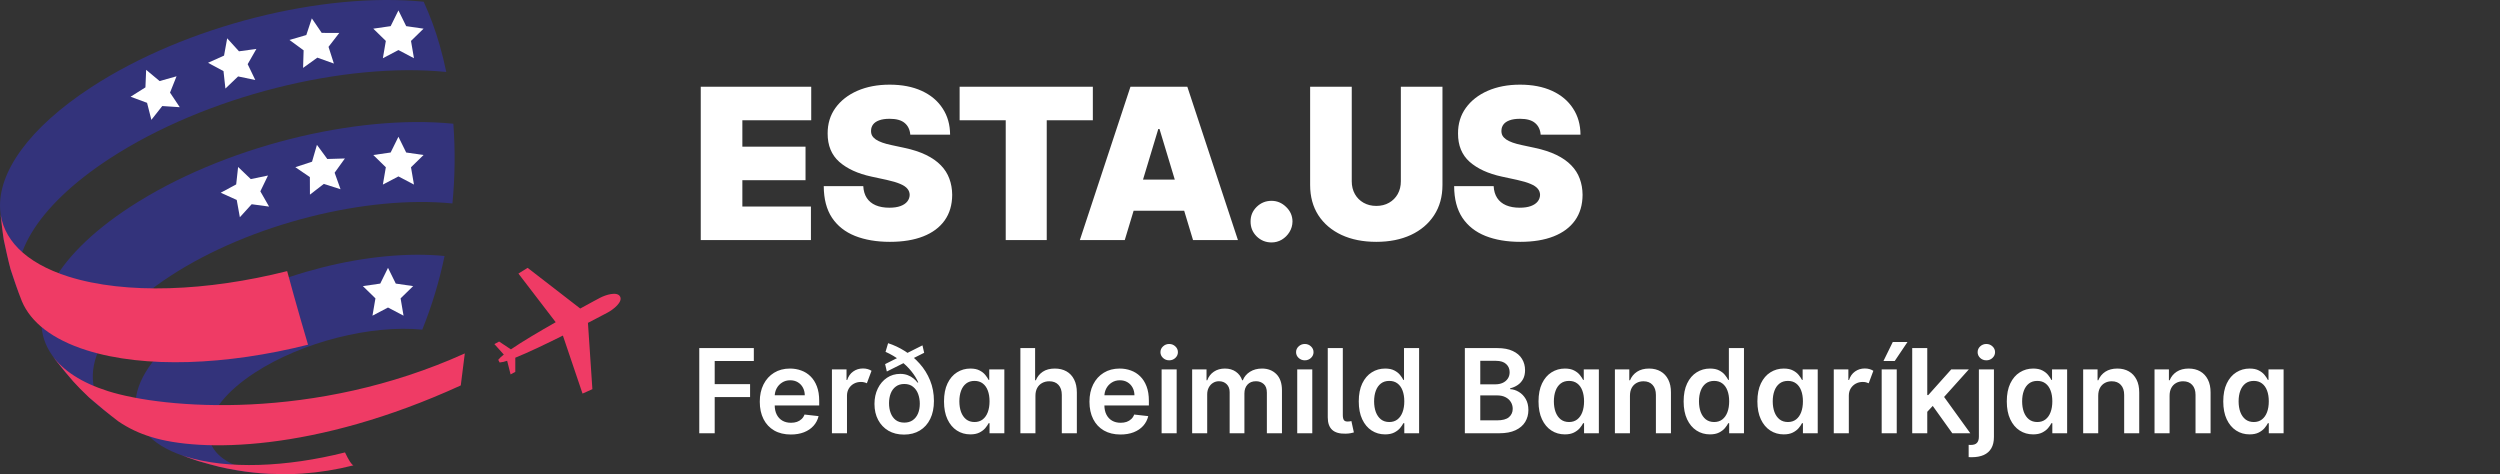
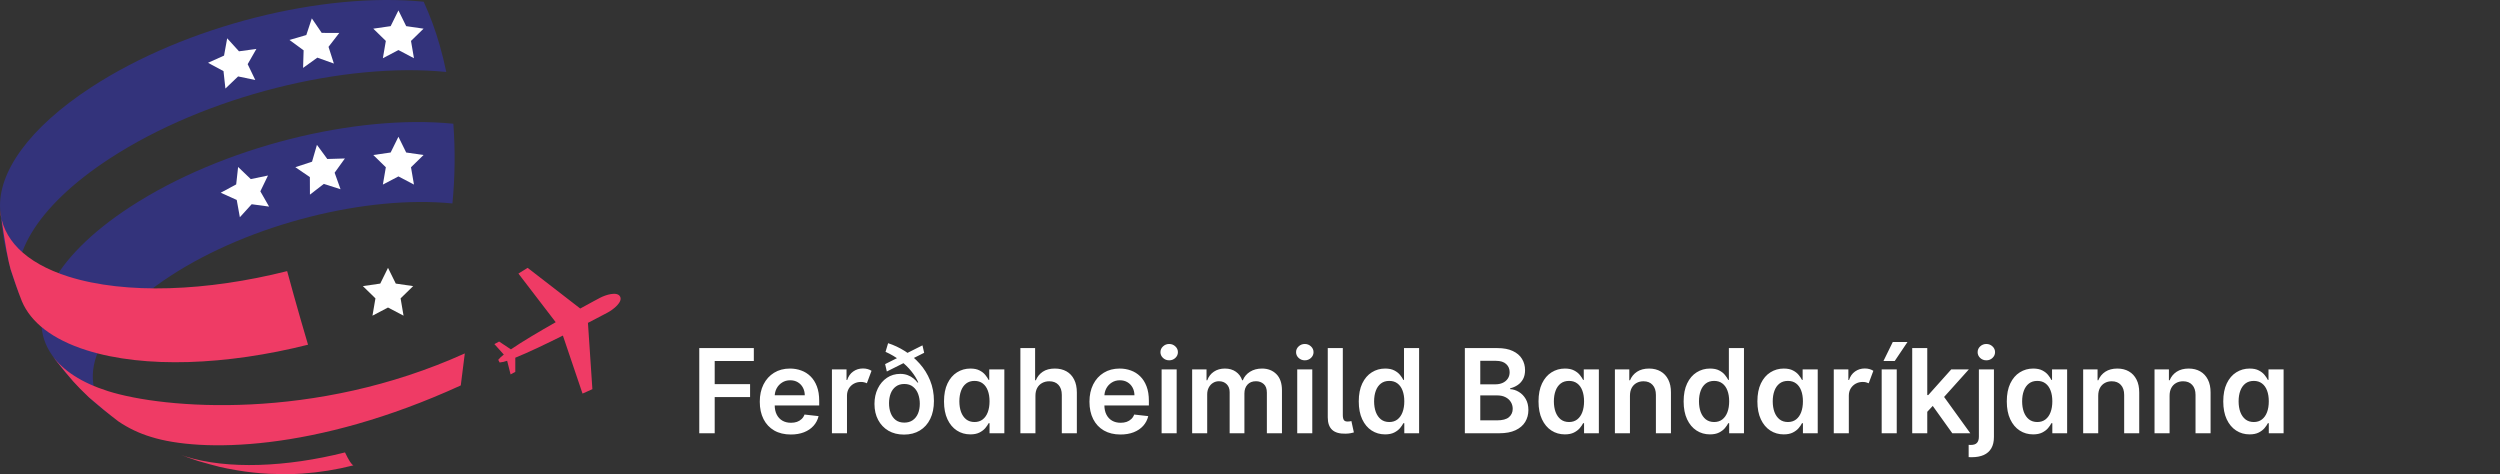
<svg xmlns="http://www.w3.org/2000/svg" width="427" height="81" viewBox="0 0 427 81" fill="none">
  <rect x="0" y="0" width="427" height="81" fill="#333333" stroke="none" />
-   <path d="M119.688 41V14.818H138.557V20.546H126.795V25.046H137.585V30.773H126.795V35.273H138.506V41H119.688ZM155.476 23C155.407 22.148 155.088 21.483 154.517 21.006C153.954 20.528 153.098 20.29 151.947 20.29C151.214 20.29 150.613 20.379 150.145 20.558C149.684 20.729 149.344 20.963 149.122 21.261C148.9 21.56 148.785 21.901 148.777 22.284C148.76 22.599 148.815 22.885 148.943 23.141C149.079 23.388 149.292 23.614 149.582 23.818C149.872 24.014 150.243 24.193 150.694 24.355C151.146 24.517 151.683 24.662 152.305 24.79L154.453 25.25C155.902 25.557 157.142 25.962 158.173 26.465C159.204 26.967 160.048 27.56 160.704 28.241C161.361 28.915 161.842 29.673 162.149 30.517C162.464 31.361 162.626 32.281 162.635 33.278C162.626 35 162.196 36.457 161.344 37.651C160.491 38.844 159.273 39.751 157.687 40.374C156.111 40.996 154.214 41.307 151.998 41.307C149.723 41.307 147.737 40.97 146.041 40.297C144.354 39.624 143.041 38.588 142.104 37.19C141.175 35.784 140.706 33.986 140.697 31.796H147.447C147.49 32.597 147.69 33.27 148.048 33.815C148.406 34.361 148.909 34.774 149.557 35.055C150.213 35.337 150.993 35.477 151.896 35.477C152.655 35.477 153.29 35.383 153.801 35.196C154.312 35.008 154.7 34.749 154.964 34.416C155.229 34.084 155.365 33.705 155.373 33.278C155.365 32.878 155.233 32.528 154.977 32.23C154.73 31.923 154.321 31.651 153.75 31.412C153.179 31.165 152.407 30.935 151.436 30.722L148.828 30.159C146.51 29.656 144.682 28.817 143.344 27.641C142.014 26.456 141.354 24.841 141.362 22.796C141.354 21.134 141.797 19.68 142.692 18.436C143.595 17.183 144.844 16.207 146.437 15.508C148.04 14.81 149.876 14.46 151.947 14.46C154.061 14.46 155.889 14.814 157.432 15.521C158.974 16.229 160.163 17.226 160.998 18.513C161.842 19.791 162.268 21.287 162.277 23H155.476ZM163.903 20.546V14.818H186.658V20.546H178.783V41H171.778V20.546H163.903ZM192.11 41H184.439L193.081 14.818H202.797L211.439 41H203.769L198.042 22.028H197.837L192.11 41ZM190.678 30.671H205.099V35.989H190.678V30.671ZM217.179 41.409C216.19 41.409 215.342 41.064 214.635 40.374C213.936 39.675 213.591 38.827 213.599 37.83C213.591 36.858 213.936 36.027 214.635 35.337C215.342 34.646 216.19 34.301 217.179 34.301C218.116 34.301 218.943 34.646 219.659 35.337C220.383 36.027 220.75 36.858 220.758 37.83C220.75 38.494 220.575 39.099 220.234 39.645C219.902 40.182 219.467 40.612 218.93 40.936C218.393 41.251 217.809 41.409 217.179 41.409ZM239.265 14.818H246.373V31.591C246.373 33.585 245.896 35.311 244.942 36.769C243.996 38.217 242.675 39.338 240.978 40.131C239.282 40.915 237.314 41.307 235.072 41.307C232.814 41.307 230.836 40.915 229.14 40.131C227.444 39.338 226.123 38.217 225.177 36.769C224.24 35.311 223.771 33.585 223.771 31.591V14.818H230.879V30.977C230.879 31.787 231.058 32.511 231.416 33.151C231.774 33.781 232.268 34.276 232.899 34.633C233.538 34.992 234.263 35.17 235.072 35.17C235.89 35.17 236.615 34.992 237.246 34.633C237.876 34.276 238.371 33.781 238.728 33.151C239.086 32.511 239.265 31.787 239.265 30.977V14.818ZM263.145 23C263.077 22.148 262.757 21.483 262.186 21.006C261.624 20.528 260.767 20.29 259.617 20.29C258.884 20.29 258.283 20.379 257.814 20.558C257.354 20.729 257.013 20.963 256.791 21.261C256.57 21.56 256.455 21.901 256.446 22.284C256.429 22.599 256.485 22.885 256.613 23.141C256.749 23.388 256.962 23.614 257.252 23.818C257.541 24.014 257.912 24.193 258.364 24.355C258.816 24.517 259.353 24.662 259.975 24.79L262.122 25.25C263.571 25.557 264.811 25.962 265.843 26.465C266.874 26.967 267.718 27.56 268.374 28.241C269.03 28.915 269.512 29.673 269.818 30.517C270.134 31.361 270.296 32.281 270.304 33.278C270.296 35 269.865 36.457 269.013 37.651C268.161 38.844 266.942 39.751 265.357 40.374C263.78 40.996 261.884 41.307 259.668 41.307C257.392 41.307 255.407 40.97 253.711 40.297C252.023 39.624 250.711 38.588 249.773 37.19C248.844 35.784 248.375 33.986 248.367 31.796H255.117C255.159 32.597 255.36 33.27 255.718 33.815C256.076 34.361 256.578 34.774 257.226 35.055C257.882 35.337 258.662 35.477 259.566 35.477C260.324 35.477 260.959 35.383 261.47 35.196C261.982 35.008 262.37 34.749 262.634 34.416C262.898 34.084 263.034 33.705 263.043 33.278C263.034 32.878 262.902 32.528 262.647 32.23C262.399 31.923 261.99 31.651 261.419 31.412C260.848 31.165 260.077 30.935 259.105 30.722L256.497 30.159C254.179 29.656 252.351 28.817 251.013 27.641C249.684 26.456 249.023 24.841 249.032 22.796C249.023 21.134 249.466 19.68 250.361 18.436C251.265 17.183 252.513 16.207 254.107 15.508C255.709 14.81 257.546 14.46 259.617 14.46C261.73 14.46 263.559 14.814 265.101 15.521C266.644 16.229 267.833 17.226 268.668 18.513C269.512 19.791 269.938 21.287 269.946 23H263.145Z" fill="white" />
  <path d="M119.435 74V59.455H128.753V61.663H122.07V65.612H128.114V67.821H122.07V74H119.435ZM135.069 74.213C133.975 74.213 133.03 73.986 132.235 73.531C131.444 73.072 130.836 72.423 130.409 71.585C129.983 70.742 129.77 69.751 129.77 68.609C129.77 67.487 129.983 66.502 130.409 65.655C130.84 64.803 131.442 64.14 132.213 63.666C132.985 63.188 133.892 62.949 134.934 62.949C135.606 62.949 136.24 63.058 136.837 63.276C137.438 63.489 137.969 63.82 138.428 64.27C138.892 64.72 139.257 65.293 139.522 65.989C139.787 66.68 139.919 67.504 139.919 68.46V69.249H130.978V67.516H137.455C137.45 67.023 137.344 66.585 137.135 66.202C136.927 65.813 136.636 65.508 136.262 65.285C135.892 65.063 135.462 64.952 134.969 64.952C134.444 64.952 133.982 65.079 133.584 65.335C133.186 65.586 132.876 65.918 132.654 66.329C132.436 66.737 132.325 67.184 132.32 67.672V69.185C132.32 69.819 132.436 70.364 132.668 70.818C132.9 71.268 133.224 71.614 133.641 71.855C134.058 72.092 134.545 72.21 135.104 72.21C135.478 72.21 135.817 72.158 136.12 72.054C136.423 71.945 136.685 71.787 136.908 71.578C137.131 71.37 137.299 71.112 137.412 70.804L139.813 71.074C139.661 71.708 139.373 72.262 138.946 72.736C138.525 73.204 137.985 73.569 137.327 73.829C136.669 74.085 135.916 74.213 135.069 74.213ZM142.094 74V63.091H144.587V64.909H144.701C144.9 64.279 145.241 63.794 145.724 63.453C146.207 63.108 146.763 62.935 147.393 62.935C147.686 62.935 147.956 62.97 148.202 63.041C148.449 63.112 148.666 63.209 148.856 63.332L148.06 65.463C147.923 65.397 147.772 65.342 147.606 65.3C147.44 65.257 147.253 65.236 147.045 65.236C146.6 65.236 146.197 65.335 145.837 65.534C145.478 65.733 145.191 66.01 144.978 66.365C144.77 66.715 144.665 67.123 144.665 67.587V74H142.094ZM157.847 60.257L151.469 63.453L151.178 62.189L157.556 58.986L157.847 60.257ZM154.403 74.227C153.385 74.227 152.497 74.007 151.739 73.567C150.987 73.122 150.402 72.506 149.985 71.72C149.568 70.934 149.36 70.028 149.36 69C149.36 68.015 149.549 67.135 149.928 66.358C150.307 65.581 150.828 64.971 151.491 64.526C152.154 64.081 152.911 63.858 153.763 63.858C154.242 63.858 154.668 63.931 155.042 64.078C155.416 64.22 155.74 64.405 156.015 64.632C156.294 64.855 156.524 65.089 156.704 65.335H156.846C156.571 64.691 156.174 64.047 155.653 63.403C155.137 62.76 154.507 62.153 153.763 61.585C153.025 61.012 152.187 60.515 151.249 60.094L151.69 58.617C152.674 58.934 153.633 59.386 154.566 59.973C155.499 60.56 156.337 61.273 157.08 62.111C157.828 62.944 158.42 63.896 158.856 64.966C159.296 66.036 159.516 67.21 159.516 68.489C159.516 69.668 159.306 70.688 158.884 71.55C158.468 72.407 157.876 73.067 157.109 73.531C156.346 73.995 155.444 74.227 154.403 74.227ZM154.46 72.182C155.023 72.182 155.501 72.044 155.894 71.77C156.292 71.49 156.593 71.109 156.796 70.626C157 70.139 157.102 69.58 157.102 68.95C157.102 68.368 157.009 67.821 156.825 67.31C156.64 66.798 156.351 66.384 155.958 66.067C155.57 65.745 155.07 65.584 154.46 65.584C153.877 65.584 153.392 65.731 153.004 66.024C152.615 66.313 152.324 66.706 152.13 67.203C151.941 67.7 151.846 68.259 151.846 68.879C151.846 69.49 151.941 70.046 152.13 70.548C152.319 71.046 152.606 71.443 152.989 71.742C153.378 72.035 153.868 72.182 154.46 72.182ZM165.733 74.192C164.876 74.192 164.109 73.972 163.431 73.531C162.754 73.091 162.219 72.452 161.826 71.614C161.433 70.776 161.237 69.758 161.237 68.56C161.237 67.347 161.436 66.325 161.833 65.492C162.236 64.653 162.778 64.021 163.46 63.595C164.142 63.164 164.902 62.949 165.74 62.949C166.379 62.949 166.904 63.058 167.316 63.276C167.728 63.489 168.055 63.747 168.297 64.05C168.538 64.348 168.725 64.63 168.858 64.895H168.964V63.091H171.542V74H169.014V72.281H168.858C168.725 72.546 168.533 72.828 168.282 73.126C168.031 73.42 167.7 73.671 167.288 73.879C166.876 74.088 166.358 74.192 165.733 74.192ZM166.45 72.082C166.994 72.082 167.458 71.936 167.842 71.642C168.225 71.344 168.517 70.93 168.716 70.399C168.914 69.869 169.014 69.251 169.014 68.546C169.014 67.84 168.914 67.227 168.716 66.706C168.521 66.185 168.233 65.78 167.849 65.492C167.47 65.203 167.004 65.058 166.45 65.058C165.877 65.058 165.399 65.207 165.015 65.506C164.632 65.804 164.343 66.216 164.149 66.742C163.955 67.267 163.858 67.868 163.858 68.546C163.858 69.227 163.955 69.836 164.149 70.371C164.348 70.901 164.639 71.32 165.022 71.628C165.411 71.931 165.886 72.082 166.45 72.082ZM176.853 67.608V74H174.282V59.455H176.796V64.945H176.924C177.18 64.329 177.575 63.844 178.11 63.489C178.65 63.129 179.336 62.949 180.17 62.949C180.927 62.949 181.588 63.108 182.151 63.425C182.715 63.742 183.15 64.206 183.458 64.817C183.771 65.428 183.927 66.173 183.927 67.054V74H181.356V67.452C181.356 66.718 181.166 66.147 180.788 65.74C180.414 65.328 179.888 65.122 179.211 65.122C178.756 65.122 178.349 65.222 177.989 65.421C177.634 65.615 177.355 65.896 177.151 66.266C176.952 66.635 176.853 67.082 176.853 67.608ZM191.377 74.213C190.283 74.213 189.339 73.986 188.543 73.531C187.753 73.072 187.144 72.423 186.718 71.585C186.292 70.742 186.079 69.751 186.079 68.609C186.079 67.487 186.292 66.502 186.718 65.655C187.149 64.803 187.75 64.14 188.522 63.666C189.294 63.188 190.201 62.949 191.242 62.949C191.915 62.949 192.549 63.058 193.146 63.276C193.747 63.489 194.277 63.82 194.737 64.27C195.201 64.72 195.565 65.293 195.83 65.989C196.095 66.68 196.228 67.504 196.228 68.46V69.249H187.286V67.516H193.763C193.759 67.023 193.652 66.585 193.444 66.202C193.236 65.813 192.944 65.508 192.57 65.285C192.201 65.063 191.77 64.952 191.278 64.952C190.752 64.952 190.29 65.079 189.893 65.335C189.495 65.586 189.185 65.918 188.962 66.329C188.745 66.737 188.633 67.184 188.629 67.672V69.185C188.629 69.819 188.745 70.364 188.977 70.818C189.209 71.268 189.533 71.614 189.95 71.855C190.366 72.092 190.854 72.21 191.413 72.21C191.787 72.21 192.125 72.158 192.428 72.054C192.731 71.945 192.994 71.787 193.217 71.578C193.439 71.37 193.607 71.112 193.721 70.804L196.121 71.074C195.97 71.708 195.681 72.262 195.255 72.736C194.834 73.204 194.294 73.569 193.636 73.829C192.978 74.085 192.225 74.213 191.377 74.213ZM198.403 74V63.091H200.974V74H198.403ZM199.696 61.543C199.288 61.543 198.938 61.408 198.645 61.138C198.351 60.863 198.204 60.534 198.204 60.151C198.204 59.762 198.351 59.433 198.645 59.163C198.938 58.889 199.288 58.751 199.696 58.751C200.108 58.751 200.458 58.889 200.747 59.163C201.04 59.433 201.187 59.762 201.187 60.151C201.187 60.534 201.04 60.863 200.747 61.138C200.458 61.408 200.108 61.543 199.696 61.543ZM203.618 74V63.091H206.075V64.945H206.203C206.43 64.32 206.807 63.832 207.332 63.481C207.858 63.126 208.485 62.949 209.214 62.949C209.953 62.949 210.576 63.129 211.082 63.489C211.594 63.844 211.954 64.329 212.162 64.945H212.276C212.517 64.338 212.924 63.856 213.497 63.496C214.075 63.131 214.759 62.949 215.55 62.949C216.554 62.949 217.373 63.266 218.007 63.901C218.642 64.535 218.959 65.461 218.959 66.678V74H216.381V67.075C216.381 66.398 216.201 65.903 215.841 65.591C215.481 65.274 215.041 65.115 214.52 65.115C213.9 65.115 213.414 65.309 213.064 65.697C212.718 66.081 212.545 66.581 212.545 67.196V74H210.024V66.969C210.024 66.405 209.854 65.956 209.513 65.619C209.177 65.283 208.736 65.115 208.192 65.115C207.822 65.115 207.486 65.21 207.183 65.399C206.88 65.584 206.639 65.847 206.459 66.188C206.279 66.524 206.189 66.917 206.189 67.367V74H203.618ZM221.567 74V63.091H224.138V74H221.567ZM222.86 61.543C222.453 61.543 222.102 61.408 221.809 61.138C221.515 60.863 221.368 60.534 221.368 60.151C221.368 59.762 221.515 59.433 221.809 59.163C222.102 58.889 222.453 58.751 222.86 58.751C223.272 58.751 223.622 58.889 223.911 59.163C224.204 59.433 224.351 59.762 224.351 60.151C224.351 60.534 224.204 60.863 223.911 61.138C223.622 61.408 223.272 61.543 222.86 61.543ZM226.782 59.455H229.353V70.875C229.353 71.282 229.415 71.573 229.538 71.749C229.661 71.924 229.879 72.007 230.191 71.997C230.362 71.992 230.489 71.983 230.575 71.969C230.665 71.95 230.745 71.931 230.816 71.912L231.242 73.858C231.091 73.905 230.901 73.95 230.674 73.993C230.451 74.035 230.177 74.062 229.85 74.071C228.808 74.099 228.037 73.882 227.535 73.418C227.033 72.954 226.782 72.246 226.782 71.294V59.455ZM236.572 74.192C235.715 74.192 234.948 73.972 234.271 73.531C233.594 73.091 233.059 72.452 232.666 71.614C232.273 70.776 232.077 69.758 232.077 68.56C232.077 67.347 232.276 66.325 232.673 65.492C233.076 64.653 233.618 64.021 234.3 63.595C234.982 63.164 235.741 62.949 236.58 62.949C237.219 62.949 237.744 63.058 238.156 63.276C238.568 63.489 238.895 63.747 239.136 64.05C239.378 64.348 239.565 64.63 239.697 64.895H239.804V59.455H242.382V74H239.854V72.281H239.697C239.565 72.546 239.373 72.828 239.122 73.126C238.871 73.42 238.54 73.671 238.128 73.879C237.716 74.088 237.197 74.192 236.572 74.192ZM237.29 72.082C237.834 72.082 238.298 71.936 238.682 71.642C239.065 71.344 239.357 70.93 239.555 70.399C239.754 69.869 239.854 69.251 239.854 68.546C239.854 67.84 239.754 67.227 239.555 66.706C239.361 66.185 239.072 65.78 238.689 65.492C238.31 65.203 237.844 65.058 237.29 65.058C236.717 65.058 236.239 65.207 235.855 65.506C235.472 65.804 235.183 66.216 234.989 66.742C234.795 67.267 234.697 67.868 234.697 68.546C234.697 69.227 234.795 69.836 234.989 70.371C235.188 70.901 235.479 71.32 235.862 71.628C236.25 71.931 236.726 72.082 237.29 72.082ZM250.196 74V59.455H255.765C256.816 59.455 257.689 59.62 258.385 59.952C259.086 60.278 259.609 60.726 259.955 61.294C260.305 61.862 260.48 62.506 260.48 63.226C260.48 63.818 260.367 64.324 260.14 64.746C259.912 65.162 259.607 65.501 259.223 65.761C258.84 66.022 258.411 66.209 257.938 66.322V66.465C258.454 66.493 258.949 66.651 259.422 66.94C259.9 67.224 260.291 67.627 260.594 68.148C260.897 68.669 261.049 69.298 261.049 70.037C261.049 70.79 260.866 71.467 260.502 72.068C260.137 72.665 259.588 73.136 258.854 73.481C258.12 73.827 257.197 74 256.084 74H250.196ZM252.831 71.798H255.665C256.622 71.798 257.31 71.616 257.732 71.251C258.158 70.882 258.371 70.409 258.371 69.831C258.371 69.4 258.265 69.012 258.051 68.666C257.838 68.316 257.535 68.041 257.142 67.842C256.749 67.639 256.281 67.537 255.736 67.537H252.831V71.798ZM252.831 65.641H255.438C255.892 65.641 256.302 65.558 256.667 65.392C257.031 65.222 257.318 64.983 257.526 64.675C257.739 64.362 257.846 63.993 257.846 63.567C257.846 63.003 257.647 62.539 257.249 62.175C256.856 61.81 256.271 61.628 255.495 61.628H252.831V65.641ZM267.276 74.192C266.419 74.192 265.652 73.972 264.974 73.531C264.297 73.091 263.762 72.452 263.369 71.614C262.976 70.776 262.78 69.758 262.78 68.56C262.78 67.347 262.979 66.325 263.376 65.492C263.779 64.653 264.321 64.021 265.003 63.595C265.685 63.164 266.445 62.949 267.283 62.949C267.922 62.949 268.447 63.058 268.859 63.276C269.271 63.489 269.598 63.747 269.839 64.05C270.081 64.348 270.268 64.63 270.401 64.895H270.507V63.091H273.085V74H270.557V72.281H270.401C270.268 72.546 270.076 72.828 269.825 73.126C269.574 73.42 269.243 73.671 268.831 73.879C268.419 74.088 267.901 74.192 267.276 74.192ZM267.993 72.082C268.537 72.082 269.001 71.936 269.385 71.642C269.768 71.344 270.06 70.93 270.259 70.399C270.457 69.869 270.557 69.251 270.557 68.546C270.557 67.84 270.457 67.227 270.259 66.706C270.064 66.185 269.776 65.78 269.392 65.492C269.013 65.203 268.547 65.058 267.993 65.058C267.42 65.058 266.942 65.207 266.558 65.506C266.175 65.804 265.886 66.216 265.692 66.742C265.498 67.267 265.401 67.868 265.401 68.546C265.401 69.227 265.498 69.836 265.692 70.371C265.891 70.901 266.182 71.32 266.565 71.628C266.954 71.931 267.429 72.082 267.993 72.082ZM278.396 67.608V74H275.825V63.091H278.282V64.945H278.41C278.661 64.334 279.061 63.849 279.61 63.489C280.164 63.129 280.849 62.949 281.663 62.949C282.416 62.949 283.072 63.11 283.63 63.432C284.194 63.754 284.629 64.22 284.937 64.831C285.25 65.442 285.404 66.183 285.399 67.054V74H282.828V67.452C282.828 66.722 282.638 66.152 282.26 65.74C281.886 65.328 281.367 65.122 280.704 65.122C280.254 65.122 279.854 65.222 279.504 65.421C279.158 65.615 278.886 65.896 278.687 66.266C278.493 66.635 278.396 67.082 278.396 67.608ZM292.061 74.192C291.204 74.192 290.437 73.972 289.76 73.531C289.083 73.091 288.547 72.452 288.154 71.614C287.761 70.776 287.565 69.758 287.565 68.56C287.565 67.347 287.764 66.325 288.162 65.492C288.564 64.653 289.106 64.021 289.788 63.595C290.47 63.164 291.23 62.949 292.068 62.949C292.707 62.949 293.233 63.058 293.645 63.276C294.056 63.489 294.383 63.747 294.625 64.05C294.866 64.348 295.053 64.63 295.186 64.895H295.292V59.455H297.87V74H295.342V72.281H295.186C295.053 72.546 294.861 72.828 294.61 73.126C294.359 73.42 294.028 73.671 293.616 73.879C293.204 74.088 292.686 74.192 292.061 74.192ZM292.778 72.082C293.323 72.082 293.787 71.936 294.17 71.642C294.554 71.344 294.845 70.93 295.044 70.399C295.243 69.869 295.342 69.251 295.342 68.546C295.342 67.84 295.243 67.227 295.044 66.706C294.85 66.185 294.561 65.78 294.177 65.492C293.798 65.203 293.332 65.058 292.778 65.058C292.205 65.058 291.727 65.207 291.343 65.506C290.96 65.804 290.671 66.216 290.477 66.742C290.283 67.267 290.186 67.868 290.186 68.546C290.186 69.227 290.283 69.836 290.477 70.371C290.676 70.901 290.967 71.32 291.35 71.628C291.739 71.931 292.215 72.082 292.778 72.082ZM304.658 74.192C303.801 74.192 303.034 73.972 302.357 73.531C301.68 73.091 301.145 72.452 300.752 71.614C300.359 70.776 300.163 69.758 300.163 68.56C300.163 67.347 300.362 66.325 300.759 65.492C301.162 64.653 301.704 64.021 302.386 63.595C303.067 63.164 303.827 62.949 304.665 62.949C305.305 62.949 305.83 63.058 306.242 63.276C306.654 63.489 306.981 63.747 307.222 64.05C307.464 64.348 307.651 64.63 307.783 64.895H307.89V63.091H310.468V74H307.94V72.281H307.783C307.651 72.546 307.459 72.828 307.208 73.126C306.957 73.42 306.626 73.671 306.214 73.879C305.802 74.088 305.283 74.192 304.658 74.192ZM305.376 72.082C305.92 72.082 306.384 71.936 306.768 71.642C307.151 71.344 307.442 70.93 307.641 70.399C307.84 69.869 307.94 69.251 307.94 68.546C307.94 67.84 307.84 67.227 307.641 66.706C307.447 66.185 307.158 65.78 306.775 65.492C306.396 65.203 305.93 65.058 305.376 65.058C304.803 65.058 304.325 65.207 303.941 65.506C303.558 65.804 303.269 66.216 303.075 66.742C302.88 67.267 302.783 67.868 302.783 68.546C302.783 69.227 302.88 69.836 303.075 70.371C303.273 70.901 303.565 71.32 303.948 71.628C304.336 71.931 304.812 72.082 305.376 72.082ZM313.208 74V63.091H315.701V64.909H315.814C316.013 64.279 316.354 63.794 316.837 63.453C317.32 63.108 317.876 62.935 318.506 62.935C318.8 62.935 319.069 62.97 319.316 63.041C319.562 63.112 319.78 63.209 319.969 63.332L319.174 65.463C319.036 65.397 318.885 65.342 318.719 65.3C318.553 65.257 318.366 65.236 318.158 65.236C317.713 65.236 317.31 65.335 316.951 65.534C316.591 65.733 316.304 66.01 316.091 66.365C315.883 66.715 315.779 67.123 315.779 67.587V74H313.208ZM321.391 74V63.091H323.962V74H321.391ZM321.697 61.656L323.288 58.41H325.802L323.621 61.656H321.697ZM328.95 70.577L328.943 67.473H329.355L333.275 63.091H336.279L331.457 68.46H330.924L328.95 70.577ZM326.606 74V59.455H329.177V74H326.606ZM333.453 74L329.902 69.035L331.635 67.224L336.528 74H333.453ZM337.993 63.091H340.564V74.625C340.564 75.411 340.415 76.06 340.116 76.571C339.818 77.082 339.387 77.463 338.824 77.715C338.26 77.965 337.576 78.091 336.771 78.091C336.677 78.091 336.589 78.088 336.509 78.084C336.428 78.084 336.34 78.081 336.246 78.077V75.981C336.317 75.986 336.381 75.989 336.438 75.989C336.494 75.993 336.554 75.996 336.615 75.996C337.107 75.996 337.46 75.875 337.673 75.633C337.886 75.397 337.993 75.049 337.993 74.59V63.091ZM339.271 61.543C338.859 61.543 338.507 61.408 338.213 61.138C337.924 60.863 337.78 60.534 337.78 60.151C337.78 59.762 337.924 59.433 338.213 59.163C338.507 58.889 338.859 58.751 339.271 58.751C339.679 58.751 340.027 58.889 340.315 59.163C340.609 59.433 340.756 59.762 340.756 60.151C340.756 60.534 340.609 60.863 340.315 61.138C340.027 61.408 339.679 61.543 339.271 61.543ZM347.256 74.192C346.399 74.192 345.632 73.972 344.955 73.531C344.278 73.091 343.743 72.452 343.35 71.614C342.957 70.776 342.76 69.758 342.76 68.56C342.76 67.347 342.959 66.325 343.357 65.492C343.759 64.653 344.301 64.021 344.983 63.595C345.665 63.164 346.425 62.949 347.263 62.949C347.902 62.949 348.428 63.058 348.84 63.276C349.252 63.489 349.578 63.747 349.82 64.05C350.061 64.348 350.248 64.63 350.381 64.895H350.488V63.091H353.066V74H350.537V72.281H350.381C350.248 72.546 350.057 72.828 349.806 73.126C349.555 73.42 349.223 73.671 348.811 73.879C348.4 74.088 347.881 74.192 347.256 74.192ZM347.973 72.082C348.518 72.082 348.982 71.936 349.365 71.642C349.749 71.344 350.04 70.93 350.239 70.399C350.438 69.869 350.537 69.251 350.537 68.546C350.537 67.84 350.438 67.227 350.239 66.706C350.045 66.185 349.756 65.78 349.373 65.492C348.994 65.203 348.527 65.058 347.973 65.058C347.4 65.058 346.922 65.207 346.539 65.506C346.155 65.804 345.866 66.216 345.672 66.742C345.478 67.267 345.381 67.868 345.381 68.546C345.381 69.227 345.478 69.836 345.672 70.371C345.871 70.901 346.162 71.32 346.546 71.628C346.934 71.931 347.41 72.082 347.973 72.082ZM358.376 67.608V74H355.805V63.091H358.263V64.945H358.391C358.642 64.334 359.042 63.849 359.591 63.489C360.145 63.129 360.829 62.949 361.643 62.949C362.396 62.949 363.052 63.11 363.611 63.432C364.174 63.754 364.61 64.22 364.918 64.831C365.23 65.442 365.384 66.183 365.379 67.054V74H362.808V67.452C362.808 66.722 362.619 66.152 362.24 65.74C361.866 65.328 361.348 65.122 360.685 65.122C360.235 65.122 359.835 65.222 359.484 65.421C359.139 65.615 358.866 65.896 358.668 66.266C358.473 66.635 358.376 67.082 358.376 67.608ZM370.564 67.608V74H367.993V63.091H370.45V64.945H370.578C370.829 64.334 371.229 63.849 371.778 63.489C372.332 63.129 373.017 62.949 373.831 62.949C374.584 62.949 375.24 63.11 375.798 63.432C376.362 63.754 376.797 64.22 377.105 64.831C377.418 65.442 377.571 66.183 377.567 67.054V74H374.996V67.452C374.996 66.722 374.806 66.152 374.428 65.74C374.054 65.328 373.535 65.122 372.872 65.122C372.422 65.122 372.022 65.222 371.672 65.421C371.326 65.615 371.054 65.896 370.855 66.266C370.661 66.635 370.564 67.082 370.564 67.608ZM384.229 74.192C383.372 74.192 382.605 73.972 381.928 73.531C381.25 73.091 380.715 72.452 380.322 71.614C379.929 70.776 379.733 69.758 379.733 68.56C379.733 67.347 379.932 66.325 380.33 65.492C380.732 64.653 381.274 64.021 381.956 63.595C382.638 63.164 383.398 62.949 384.236 62.949C384.875 62.949 385.401 63.058 385.812 63.276C386.224 63.489 386.551 63.747 386.793 64.05C387.034 64.348 387.221 64.63 387.354 64.895H387.46V63.091H390.038V74H387.51V72.281H387.354C387.221 72.546 387.029 72.828 386.778 73.126C386.527 73.42 386.196 73.671 385.784 73.879C385.372 74.088 384.854 74.192 384.229 74.192ZM384.946 72.082C385.491 72.082 385.955 71.936 386.338 71.642C386.722 71.344 387.013 70.93 387.212 70.399C387.411 69.869 387.51 69.251 387.51 68.546C387.51 67.84 387.411 67.227 387.212 66.706C387.018 66.185 386.729 65.78 386.345 65.492C385.966 65.203 385.5 65.058 384.946 65.058C384.373 65.058 383.895 65.207 383.511 65.506C383.128 65.804 382.839 66.216 382.645 66.742C382.451 67.267 382.354 67.868 382.354 68.546C382.354 69.227 382.451 69.836 382.645 70.371C382.844 70.901 383.135 71.32 383.518 71.628C383.907 71.931 384.383 72.082 384.946 72.082Z" fill="white" />
  <g clip-path="url(#clip0_519_211)">
    <path d="M102.48 50.869C102.299 50.965 100.954 51.674 99.081 52.709V52.677L90.117 45.747L88.546 46.725L94.913 55.032C92.142 56.607 89.207 58.338 87.261 59.671L85.248 58.334L84.442 58.773L86.053 60.561C85.697 60.816 85.376 61.118 85.099 61.459L85.34 61.914C85.778 61.871 86.209 61.773 86.621 61.62L87.209 63.951L88.014 63.512V61.096C90.217 60.21 93.29 58.741 96.141 57.315L99.496 67.225L101.179 66.468L100.422 55.165H100.386C102.279 54.187 103.628 53.47 103.805 53.373C104.731 52.878 106.411 51.581 105.911 50.651C105.412 49.721 103.402 50.377 102.48 50.869Z" fill="#EF3B65" />
-     <path d="M50.465 80.96C47.711 81.008 47.545 81.012 45.943 80.932C44.125 80.839 42.314 80.644 40.518 80.348C38.235 79.967 35.981 79.429 33.772 78.737C32.709 78.359 31.284 77.883 30.236 77.465C19.387 73.192 21.107 63.11 34.529 54.368C46.337 46.677 63.425 42.485 75.929 43.725C75.038 48.023 73.765 52.233 72.127 56.305C63.481 55.447 51.669 58.346 43.51 63.661C33.845 69.959 32.955 77.263 41.537 79.981C44.356 80.871 47.831 81.157 51.577 80.915L50.465 80.976" fill="#33337B" />
    <path d="M15.203 67.865C11.981 64.644 11.578 64.213 9.476 61.463L8.932 60.718C4.1 53.981 8.719 44.14 22.259 35.318C37.997 25.066 60.779 19.477 77.431 21.132C77.769 25.667 77.717 30.224 77.274 34.75C62.72 33.304 42.834 38.185 29.097 47.136C15.36 56.087 12.142 66.271 20.205 71.964C18.662 70.78 16.6 69.198 15.183 67.865" fill="#33337B" />
    <path d="M1.808 45.98C1.438 44.466 0.93 42.457 0.641 40.927C0.435 39.381 0.145 37.303 0.024 35.765C-0.378 29.475 4.893 21.865 15.61 14.883C31.795 4.341 55.217 -1.405 72.365 0.294C73.461 2.694 74.374 5.173 75.096 7.711C75.526 9.209 75.901 10.739 76.223 12.289C58.862 10.566 35.146 16.384 18.763 27.059C5.977 35.386 0.842 44.591 3.746 51.465C3.129 49.83 2.272 47.659 1.808 45.98Z" fill="#33337B" />
    <path d="M40.67 28.517L42.833 30.59L45.773 29.978L44.468 32.68L45.958 35.285L42.986 34.883L40.968 37.102L40.433 34.15L37.698 32.918L40.34 31.496L40.67 28.517Z" fill="white" />
    <path d="M54.133 24.74L55.905 27.156L58.906 27.067L57.154 29.499L58.164 32.322L55.309 31.412L52.937 33.244L52.925 30.248L50.444 28.557L53.296 27.619L54.133 24.74Z" fill="white" />
    <path d="M68.052 23.358L69.377 26.048L72.345 26.475L70.198 28.569L70.706 31.525L68.052 30.131L65.394 31.525L65.901 28.569L63.755 26.475L66.723 26.048L68.052 23.358Z" fill="white" />
    <path d="M66.272 45.747L67.6 48.437L70.569 48.867L68.422 50.961L68.925 53.917L66.272 52.524L63.618 53.917L64.125 50.961L61.978 48.867L64.947 48.437L66.272 45.747Z" fill="white" />
-     <path d="M24.961 11.927L27.264 13.844L30.152 13.03L29.04 15.817L30.703 18.309L27.715 18.112L25.855 20.467L25.118 17.564L22.303 16.521L24.84 14.923L24.961 11.927Z" fill="white" />
    <path d="M38.802 6.543L40.82 8.762L43.792 8.355L42.302 10.961L43.603 13.662L40.667 13.054L38.5 15.124L38.174 12.144L35.532 10.727L38.267 9.495L38.802 6.543Z" fill="white" />
    <path d="M53.26 3.137L54.948 5.617L57.948 5.629L56.111 8.001L57.026 10.856L54.203 9.845L51.766 11.597L51.859 8.597L49.442 6.825L52.318 5.984L53.26 3.137Z" fill="white" />
    <path d="M68.052 1.776L69.377 4.466L72.345 4.896L70.198 6.99L70.706 9.946L68.052 8.549L65.394 9.946L65.901 6.99L63.755 4.896L66.723 4.466L68.052 1.776Z" fill="white" />
    <path d="M58.922 77.275C48.947 79.788 38.822 80.219 31.674 77.96C31.171 77.799 30.695 77.63 30.236 77.448C31.296 77.851 32.697 78.375 33.772 78.721C37.397 79.744 37.759 79.852 40.518 80.332C42.313 80.633 44.124 80.831 45.942 80.924C48.894 81.012 48.894 81.012 50.465 80.952L51.577 80.891C54.544 80.689 57.486 80.217 60.368 79.482C60.034 79.357 59.562 78.604 58.922 77.267" fill="#EF3B65" />
    <path d="M79.388 60.363C53.695 71.98 27.977 69.826 18.453 66.806C13.918 65.373 10.753 63.275 8.933 60.73L9.476 61.475C12.412 65.099 12.718 65.501 15.203 67.877C16.673 69.154 18.674 70.805 20.225 71.976C21.935 73.138 23.814 74.03 25.794 74.622C34.111 77.255 53.695 77.271 78.7 65.832L79.388 60.363Z" fill="#EF3B65" />
-     <path d="M49.048 46.306C35.375 49.753 21.494 50.333 11.699 47.245C4.197 44.873 0.343 40.725 0.021 35.765C0.182 37.315 0.391 39.389 0.637 40.927C0.967 42.449 1.394 44.478 1.805 45.98C2.352 47.635 3.093 49.846 3.742 51.465C5.248 55.028 8.913 57.964 14.796 59.824C24.711 62.965 38.766 62.365 52.612 58.874C52.209 57.501 51.782 56.055 51.351 54.561C50.578 51.875 49.809 49.113 49.044 46.306" fill="#EF3B65" />
+     <path d="M49.048 46.306C35.375 49.753 21.494 50.333 11.699 47.245C4.197 44.873 0.343 40.725 0.021 35.765C0.967 42.449 1.394 44.478 1.805 45.98C2.352 47.635 3.093 49.846 3.742 51.465C5.248 55.028 8.913 57.964 14.796 59.824C24.711 62.965 38.766 62.365 52.612 58.874C52.209 57.501 51.782 56.055 51.351 54.561C50.578 51.875 49.809 49.113 49.044 46.306" fill="#EF3B65" />
  </g>
  <defs>
    <clipPath id="clip0_519_211">
      <rect width="106" height="81" fill="white" />
    </clipPath>
  </defs>
</svg>